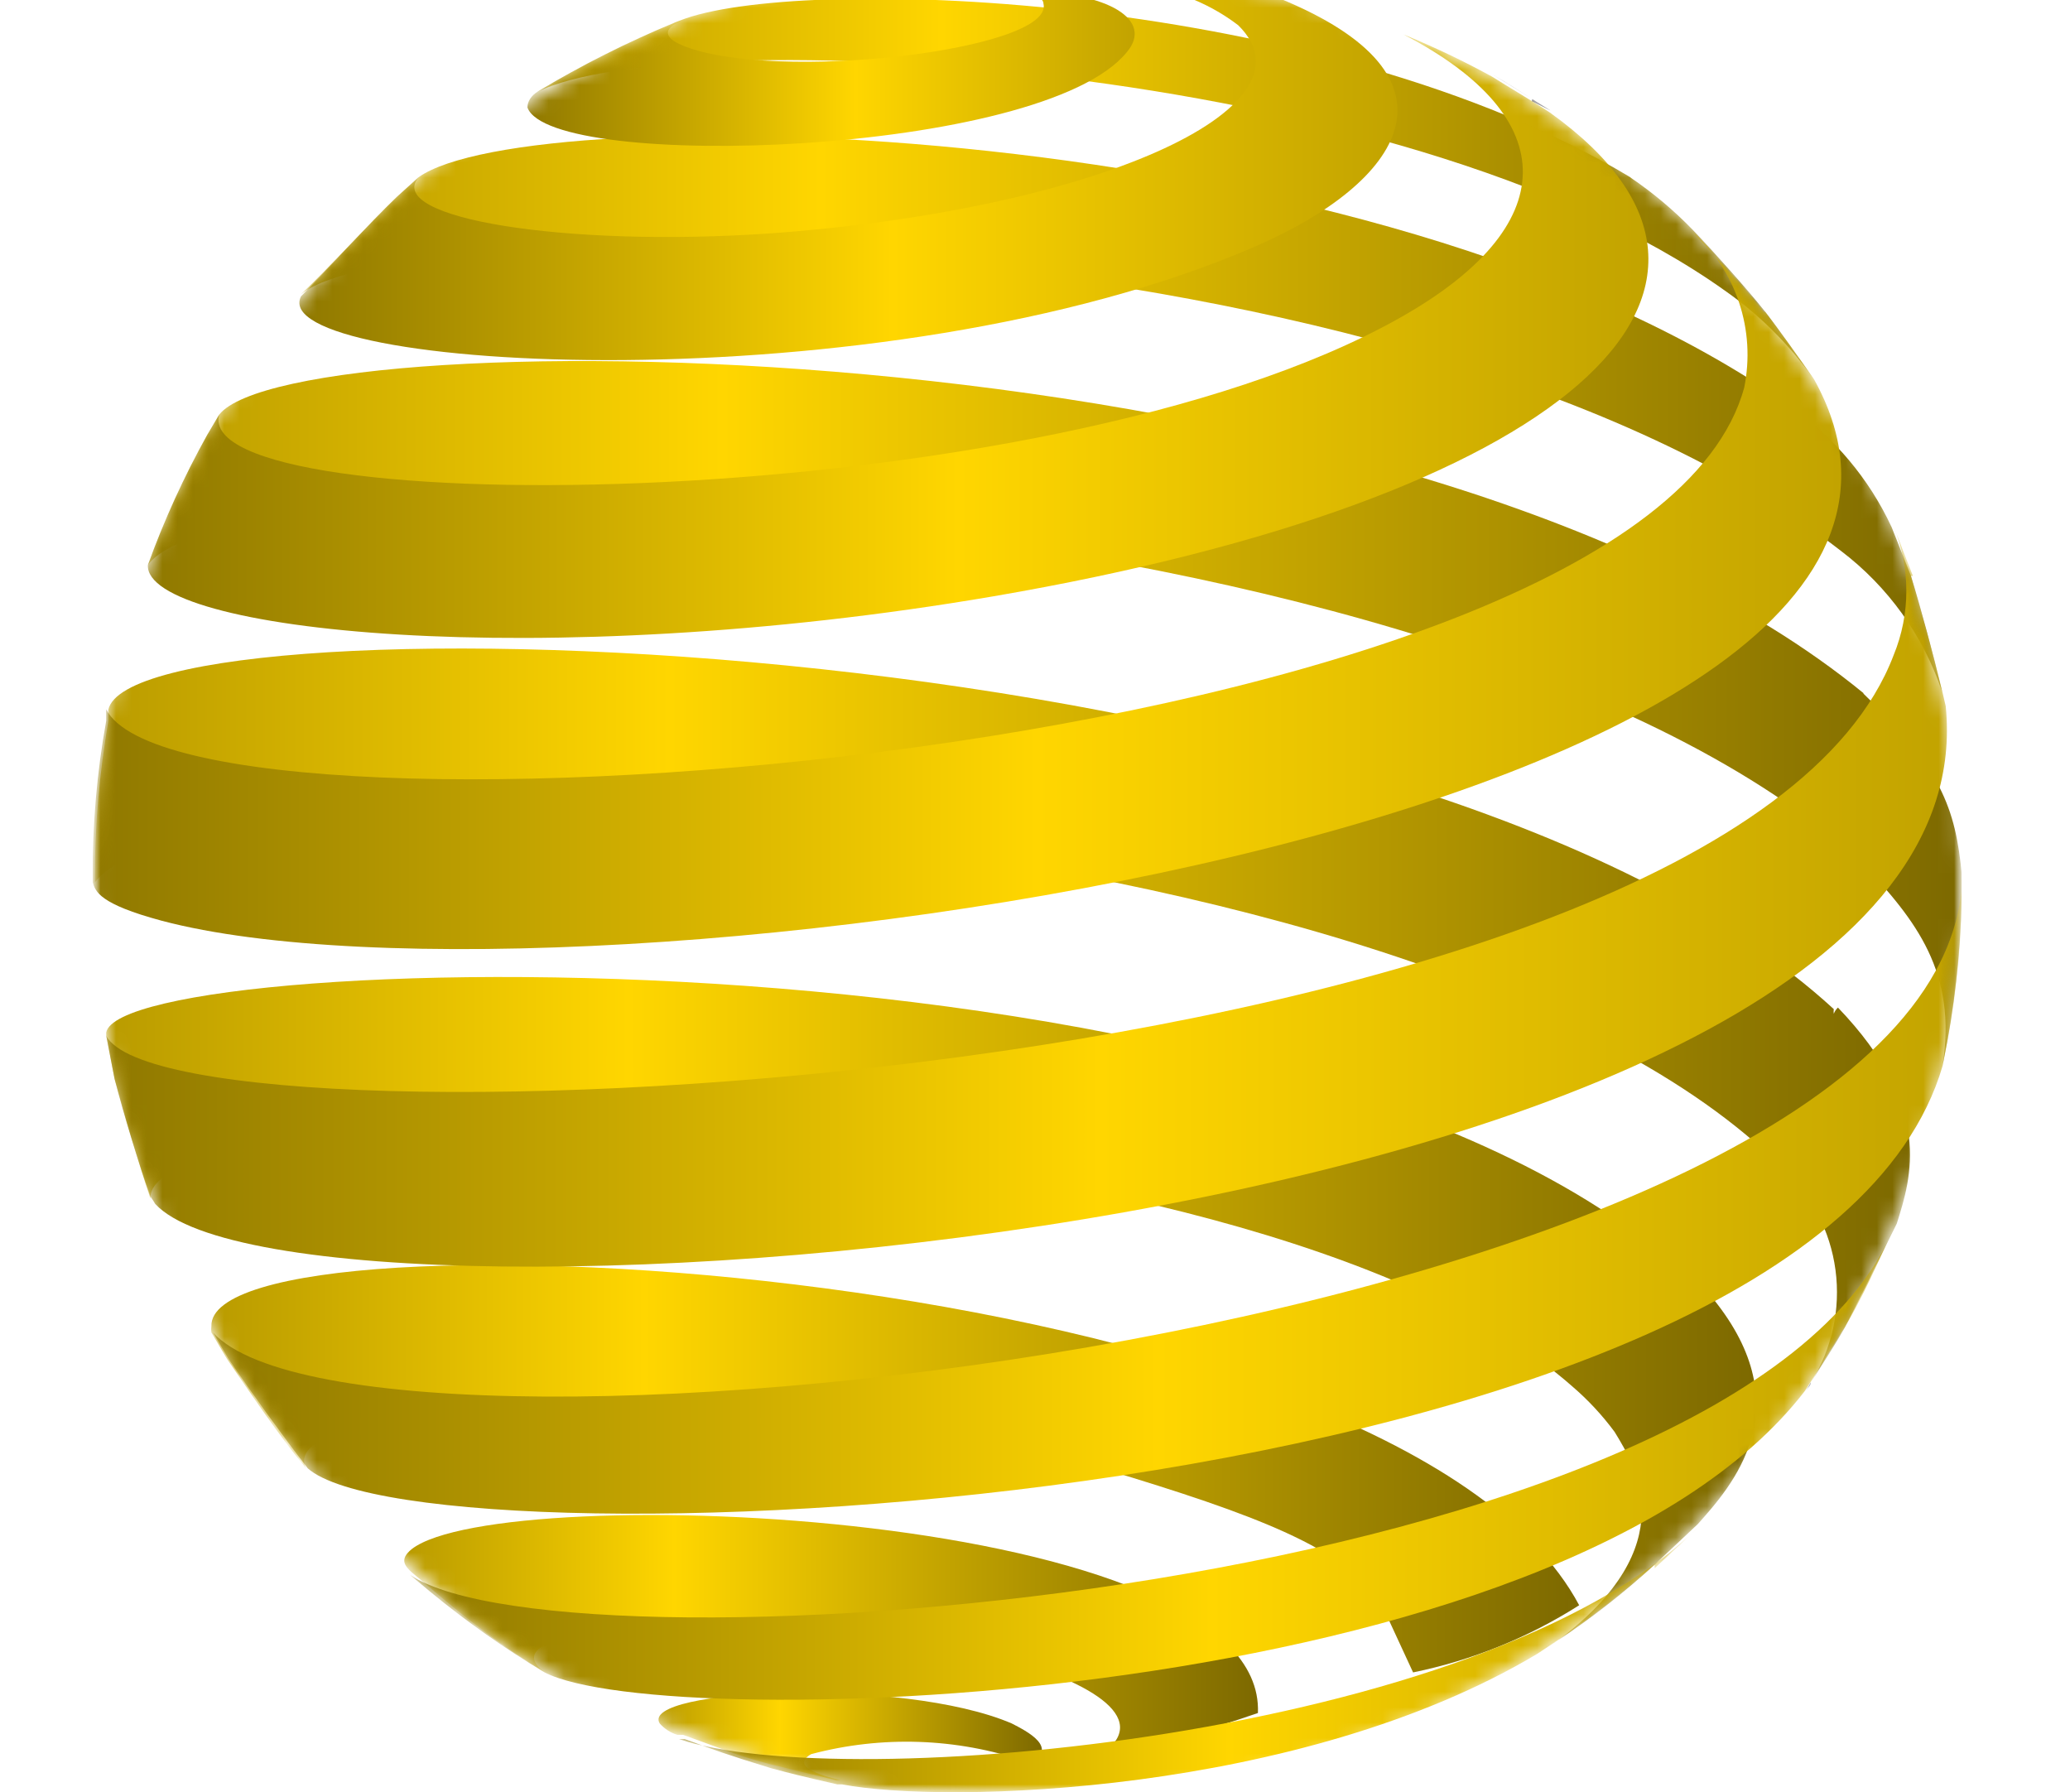
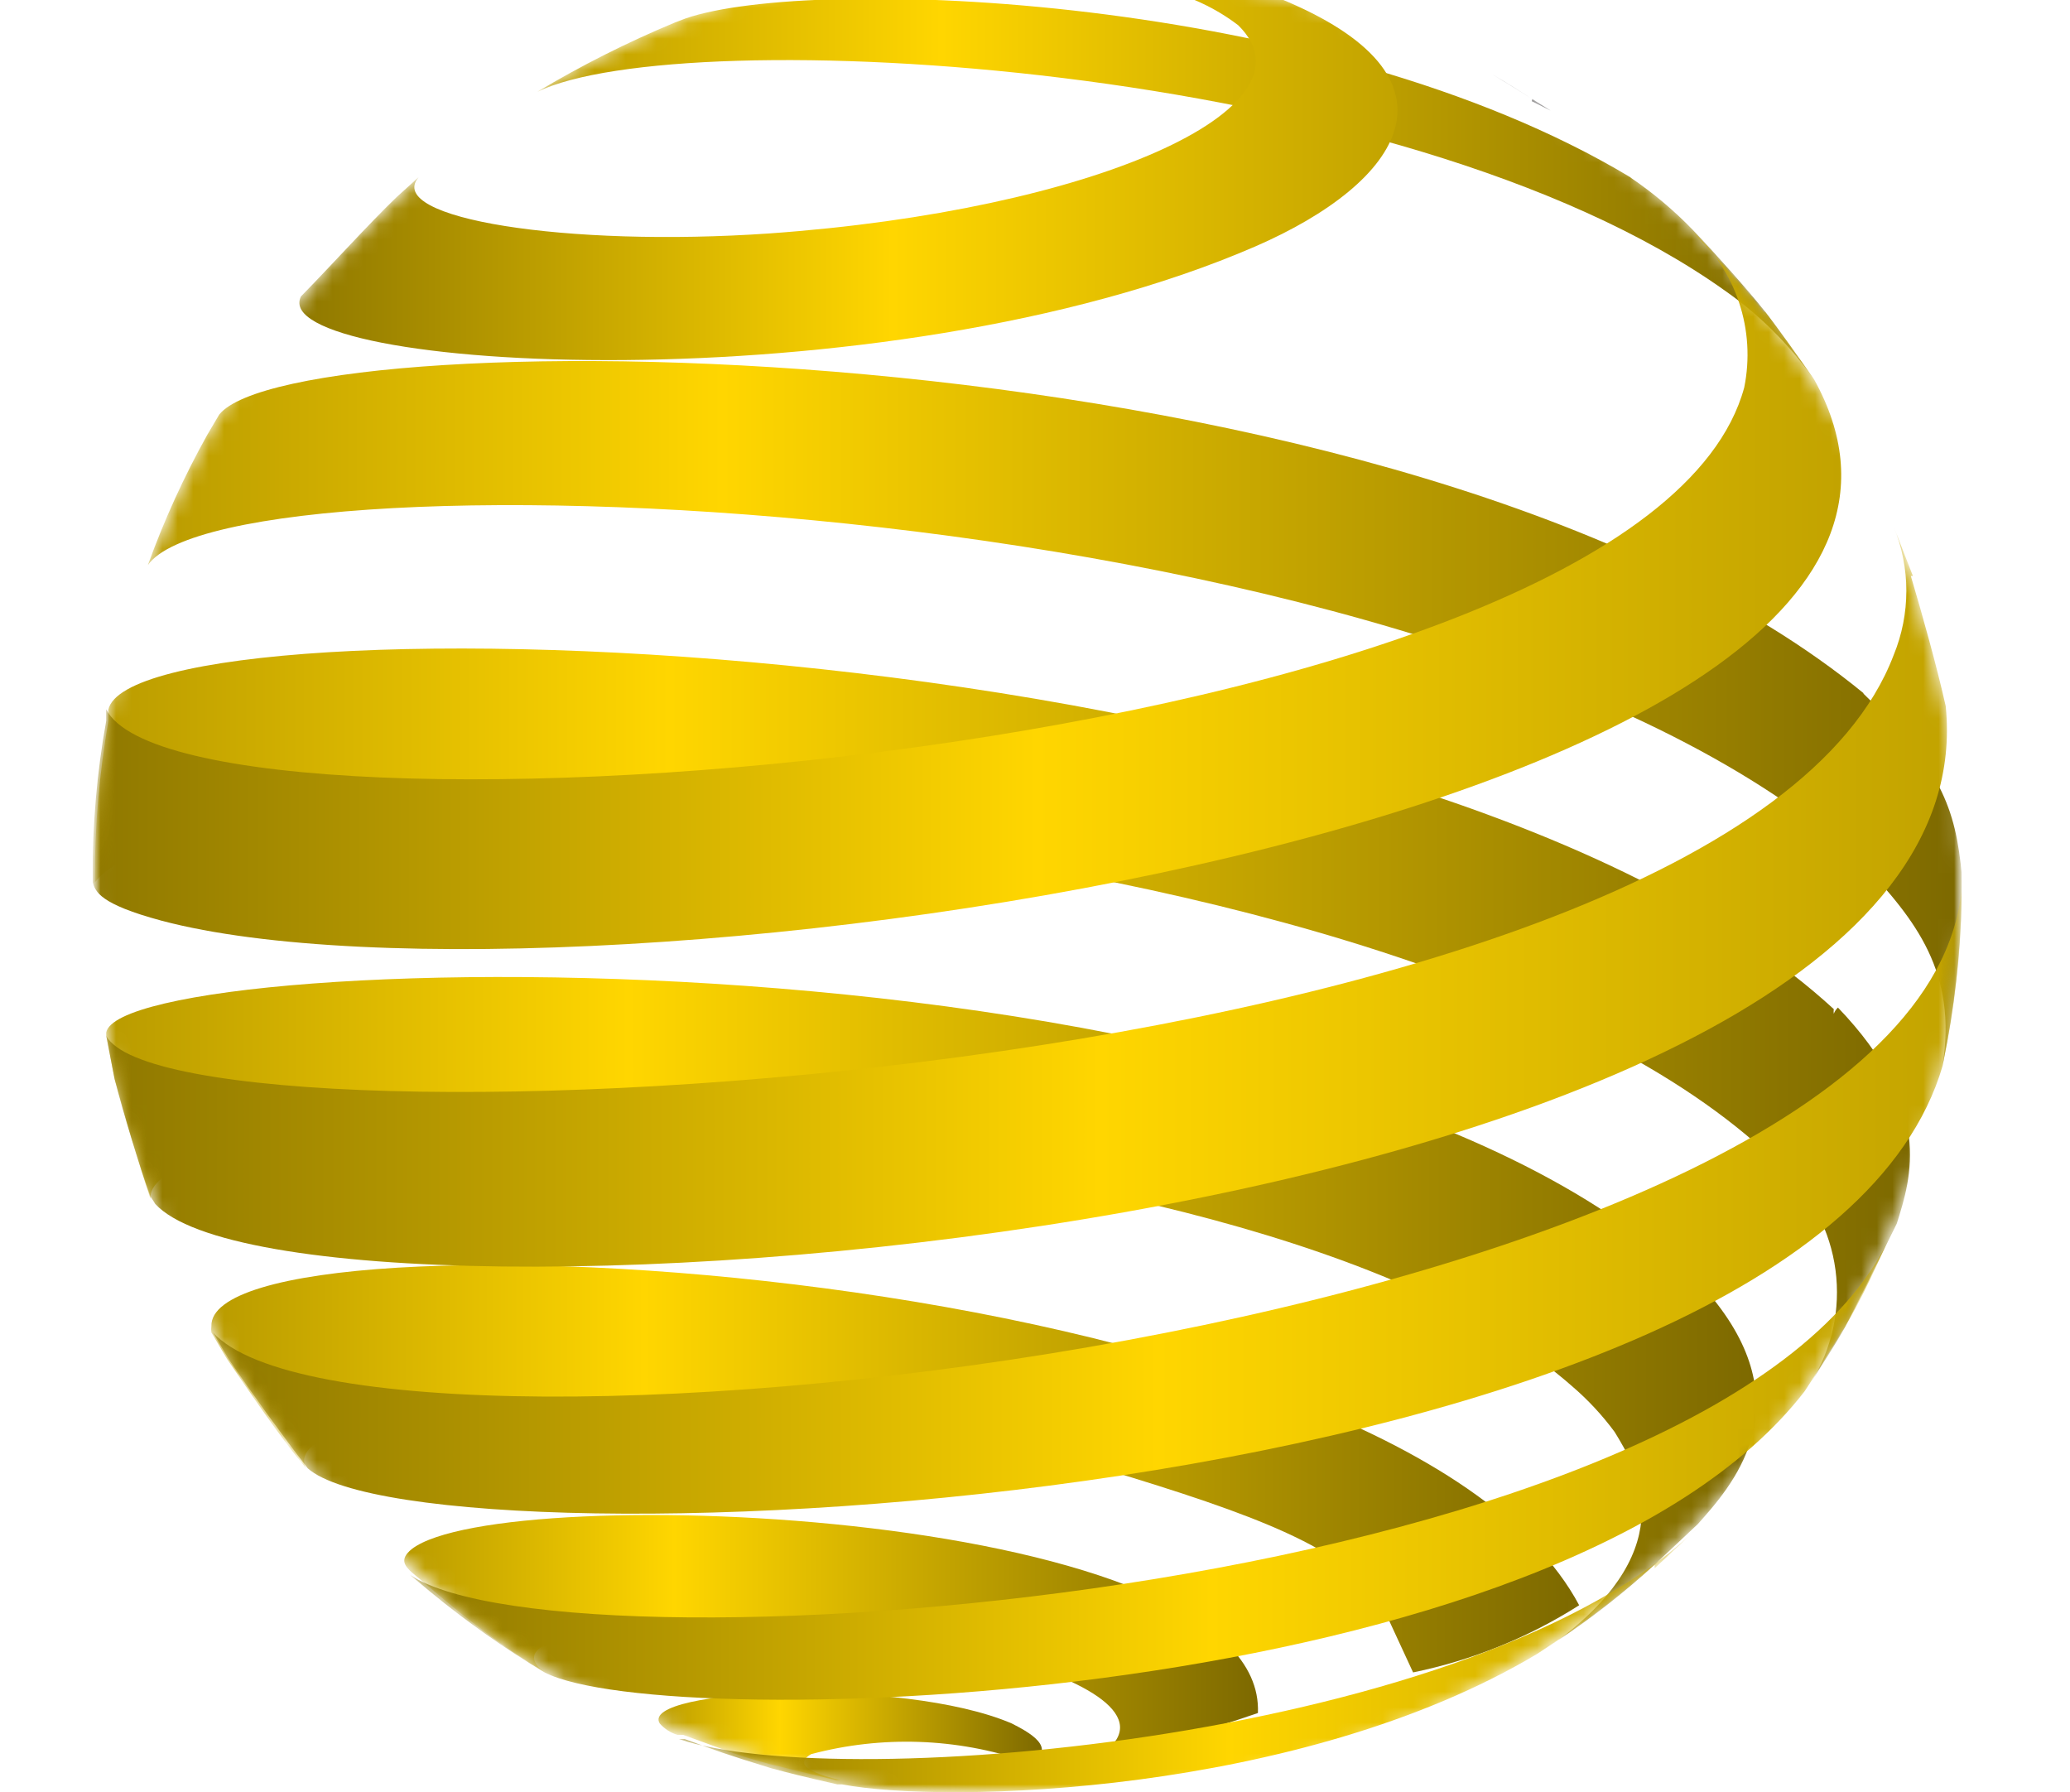
<svg xmlns="http://www.w3.org/2000/svg" width="134" height="116" viewBox="0 0 134 116" fill="none">
  <g clip-path="url(#clip0_87_440)">
    <g clip-path="url(#clip1_87_440)">
      <mask id="mask0_87_440" style="mask-type:luminance" maskUnits="userSpaceOnUse" x="6" y="-1" width="121" height="117">
        <path d="M127 -1H6V116H127V-1Z" fill="white" />
      </mask>
      <g mask="url(#mask0_87_440)">
        <mask id="mask1_87_440" style="mask-type:luminance" maskUnits="userSpaceOnUse" x="6" y="-3" width="122" height="120">
          <path d="M6 56.759C6 55.175 6 53.019 6.236 51.435C6.472 49.851 6.674 48.065 6.876 46.683C7.079 45.302 7.618 43.078 7.989 41.561C8.359 40.045 8.966 38.427 9.404 37.079C9.842 35.731 10.719 33.709 11.359 32.26C12.088 30.587 12.909 28.956 13.819 27.374C15.372 24.793 17.059 22.296 18.875 19.893C19.92 18.545 21.403 16.894 22.549 15.681C23.695 14.468 24.706 13.524 25.684 12.648C26.661 11.772 29.054 9.817 30.47 8.705L33.84 6.414C34.885 5.74 36.368 4.931 37.447 4.291C38.525 3.651 39.604 3.179 40.547 2.741C41.997 2.067 43.918 1.224 45.434 0.685L47.659 -0.09C48.974 -0.494 50.76 -1 52.108 -1.337C53.456 -1.674 55.074 -1.977 56.355 -2.213L59.928 -2.617H61.444H62.894H64.275H69.601H70.983H72.365H73.881L75.398 -2.415L77.151 -2.112L79.038 -1.741C80.285 -1.471 81.937 -1.067 83.15 -0.73C84.364 -0.393 85.273 -0.09 86.184 0.213C87.094 0.517 89.116 1.258 90.363 1.797C92.25 2.64 94.711 3.92 96.565 4.864C111.192 13.187 120.798 29.497 120.765 49.48C120.765 91.165 97.171 110.137 66.365 114.181C96.362 110.137 120.731 81.156 120.765 49.48C120.765 29.497 111.192 13.187 96.565 4.864C97.913 5.673 99.665 6.751 100.946 7.627C102.227 8.503 103.306 9.312 104.317 10.087C105.328 10.862 107.148 12.412 108.26 13.457C109.372 14.502 110.485 15.614 111.395 16.591C112.305 17.568 113.788 19.32 114.765 20.533C115.743 21.747 116.653 23.095 117.394 24.24C118.336 25.654 119.202 27.116 119.989 28.621C120.63 29.868 121.472 31.519 122.045 32.766C122.618 34.013 123.427 36.136 123.899 37.551C124.844 40.561 125.621 43.621 126.225 46.717C126.538 48.433 126.751 50.166 126.865 51.906C126.865 53.389 126.865 55.276 127.067 56.793C127.095 58.706 127.005 60.619 126.798 62.521C126.596 63.97 126.36 65.891 126.124 67.273C125.888 68.654 125.382 70.879 124.978 72.395C124.573 73.911 124 75.529 123.528 76.843C122.95 78.483 122.286 80.091 121.54 81.662C120.967 82.909 120.124 84.56 119.45 85.773C118.776 86.986 117.529 88.941 116.653 90.255C115.776 91.569 114.293 93.625 113.282 94.804C111.344 97.07 109.285 99.23 107.114 101.274C105.732 102.521 103.744 104.071 102.261 105.183C101.283 105.891 99.935 106.767 98.89 107.441C97.845 108.115 96.329 108.991 95.183 109.598L92.082 111.114C90.767 111.721 88.947 112.496 87.599 112.967C86.251 113.439 84.498 114.012 83.15 114.383C81.042 114.978 78.905 115.461 76.746 115.832C75.162 116.101 74.151 116.236 73.14 116.337H71.623C71.141 116.371 70.656 116.371 70.174 116.337C68.826 116.337 67.848 116.337 67.477 116.337H64.815H63.467L60.703 116.135L59.186 115.967L57.636 115.764L55.917 115.495C55.209 115.495 53.76 115.09 52.007 114.652L49.412 113.945L46.884 113.17C45.637 112.732 43.952 112.091 42.738 111.552C40.817 110.743 38.323 109.497 36.503 108.486C34.664 107.465 32.886 106.34 31.177 105.116C29.897 104.139 28.178 102.892 26.964 101.746C25.751 100.6 24.672 99.724 23.594 98.781C22.515 97.837 21.066 96.186 20.223 94.973C18.3 92.751 16.489 90.434 14.797 88.031C13.988 86.717 12.977 84.897 12.303 83.515C11.504 82.013 10.806 80.46 10.213 78.865C9.116 75.908 8.182 72.893 7.416 69.834C6.842 67.132 6.437 64.397 6.202 61.645C6 60.196 6 58.242 6 56.759Z" fill="white" />
        </mask>
        <g mask="url(#mask1_87_440)">
          <path d="M99.16 6.549L100.373 7.155C99.227 6.448 97.778 5.504 96.632 4.83C97.508 5.336 98.351 5.875 99.193 6.414" fill="#231F20" />
          <path d="M91.475 108.25C95.294 107.468 98.938 105.995 102.227 103.903C90.262 81.46 13.448 77.652 13.684 85.841C13.665 85.975 13.665 86.111 13.684 86.245L14.696 87.964C16.179 90.12 18.066 92.951 19.819 95.04C17.325 90.221 50.726 88.705 73.308 95.647C82.375 98.444 88.239 100.769 89.823 104.678" fill="url(#paint0_linear_87_440)" />
          <path d="M71.32 113.371C74.763 112.869 78.15 112.034 81.431 110.877C81.971 97.667 32.492 95.747 26.661 100.262C25.819 100.936 26.223 101.374 26.661 101.779L27.908 102.823C30.209 104.824 32.666 106.639 35.256 108.249C33.672 107.069 34.851 106.159 38.626 105.519C52.985 103.261 75.702 108.215 72.129 112.798C71.87 113.109 71.549 113.361 71.185 113.539" fill="url(#paint1_linear_87_440)" />
          <path d="M66.399 114.281C68.826 113.202 66.399 112.023 65.489 111.551C58.411 108.518 41.356 109.293 42.704 111.551C43.01 111.9 43.407 112.157 43.85 112.293H44.221C47.592 113.506 47.592 113.573 49.816 114.18L54.097 115.224H54.4C51.569 114.55 51.805 113.944 52.513 113.539C57.087 112.324 61.918 112.488 66.399 114.011" fill="url(#paint2_linear_87_440)" />
          <path d="M111.664 18.814C113.887 20.369 115.826 22.296 117.394 24.509C116.45 23.195 115.237 21.409 114.226 20.129C113.215 18.848 111.024 16.388 109.574 14.872C108.357 13.614 107.013 12.485 105.564 11.502L105.766 11.67L105.53 11.468C85.678 -0.461 52.512 -1.607 44.389 1.19L43.682 1.46C40.611 2.737 37.637 4.235 34.784 5.942C44.053 1.426 90.599 3.785 111.664 18.814Z" fill="url(#paint3_linear_87_440)" />
-           <path d="M119.181 35.664C122.222 37.974 124.5 41.143 125.719 44.762C125.146 42.336 124.371 39.438 123.697 37.248L122.45 34.114C120.994 30.988 118.738 28.303 115.911 26.329V26.565V26.296C88.914 7.155 34.278 6.346 27.099 11.469L25.684 12.749C23.796 14.569 21.369 17.265 19.482 19.05C26.223 13.457 91.138 13.895 119.181 35.664Z" fill="url(#paint4_linear_87_440)" />
          <path d="M127 56.658C126.596 52.277 125.618 49.683 120.63 44.898V45.167C120.63 45.167 120.63 44.965 120.63 44.864C91.037 20.635 19.111 20.635 14.19 26.835L13.415 28.149C11.909 30.849 10.624 33.667 9.573 36.574C14.966 28.857 93.835 31.385 120.495 55.816C124.068 59.59 126.697 62.96 125.753 68.958L126.056 67.408C126.68 63.949 126.996 60.442 127 56.928V56.658Z" fill="url(#paint5_linear_87_440)" />
          <path d="M118.709 65.621C118.693 65.52 118.693 65.418 118.709 65.317C91.206 40.044 8.629 38.359 7.011 45.941V46.682C6.435 50.022 6.142 53.403 6.135 56.792V57.129C12.404 48.334 92.082 52.142 115.372 75.596C117.26 77.325 118.48 79.663 118.819 82.201C119.158 84.739 118.594 87.315 117.226 89.479C117.933 88.367 118.81 87.019 119.416 85.941C120.428 83.986 121.742 81.324 122.787 79.201C123.731 76.202 125.18 71.686 118.978 65.216C118.858 65.328 118.765 65.467 118.709 65.621Z" fill="url(#paint6_linear_87_440)" />
-           <path d="M117.226 89.478C117.226 89.681 116.99 89.883 116.855 90.051C116.99 89.868 117.114 89.677 117.226 89.478Z" fill="url(#paint7_linear_87_440)" />
          <path d="M100.845 106.059L99.43 107.036C99.935 106.699 100.373 106.396 100.845 106.059Z" fill="url(#paint8_linear_87_440)" />
          <path d="M110.485 84.323C110.554 84.229 110.61 84.127 110.653 84.019C87.363 59.049 7.854 61.273 6.876 66.833C6.876 66.833 6.876 66.833 6.876 67.035L7.416 69.832C8.056 72.158 8.966 75.292 9.741 77.583C9.371 70.001 80.724 71.18 101.755 89.714C102.786 90.595 103.713 91.59 104.519 92.68C105.901 94.938 109.036 100.026 100.879 106.159C103.082 104.696 105.167 103.062 107.114 101.273L109.912 98.644C112.069 96.218 116.653 91.163 110.889 84.053C110.743 84.125 110.607 84.216 110.485 84.323Z" fill="url(#paint9_linear_87_440)" />
        </g>
        <mask id="mask2_87_440" style="mask-type:luminance" maskUnits="userSpaceOnUse" x="6" y="-3" width="121" height="120">
          <path d="M36.334 108.756C35.289 108.15 33.907 107.307 32.964 106.633C31.18 105.454 29.459 104.183 27.807 102.825C25.573 100.946 23.457 98.932 21.471 96.793C20.291 95.546 18.841 93.76 17.797 92.379C16.752 90.997 15.64 89.346 14.797 87.964C13.954 86.583 13.145 85.201 12.539 83.954C11.932 82.707 10.955 80.585 10.382 79.237C9.809 77.889 9.37 76.17 8.797 74.856C8.225 73.542 7.753 71.486 7.416 69.835C7.079 68.184 6.775 66.465 6.573 65.117C6.212 62.346 6.021 59.555 6 56.76C6.101 53.535 6.371 50.318 6.809 47.122C7.068 45.406 7.428 43.707 7.887 42.034C8.225 40.652 8.797 38.866 9.236 37.518C9.674 36.17 10.483 34.148 11.123 32.767C11.764 31.385 12.539 29.869 13.145 28.622C13.752 27.375 14.932 25.522 15.774 24.241C16.617 22.961 17.594 21.646 18.403 20.636C19.212 19.625 20.729 17.838 21.774 16.693C22.819 15.547 23.897 14.469 24.875 13.593C25.852 12.716 27.638 11.099 28.886 10.223C30.133 9.347 32.256 7.662 33.874 6.853L36.941 5.033C38.761 4.022 41.255 2.843 43.176 2.034C43.985 1.663 45.097 1.259 45.94 0.956C46.783 0.652 49.041 -0.055 50.389 -0.426L52.58 -0.999C53.861 -1.302 55.546 -1.639 56.793 -1.841L58.377 -2.077C59.827 -2.279 61.175 -2.38 61.512 -2.414H62.927H64.343H68.32H71.016L73.915 -2.144C74.589 -2.144 75.668 -1.909 77.285 -1.639C77.887 -1.559 78.483 -1.447 79.072 -1.302L83.184 -0.325L85.88 0.518C86.79 0.821 88.037 1.259 88.947 1.63C89.857 2 91.138 2.506 92.048 2.944C93.498 3.618 95.419 4.595 96.767 5.337C87.656 0.115 77.074 -1.946 66.668 -0.527C76.999 -2.035 87.54 -0.105 96.666 4.966C98.755 6.28 101.553 7.999 103.407 9.515C104.654 10.459 106.305 11.807 107.451 12.885C108.597 13.963 109.709 15.042 110.619 15.985C111.53 16.929 113.215 18.849 114.226 20.164C115.237 21.478 116.147 22.691 116.889 23.837C117.885 25.283 118.808 26.779 119.652 28.319C120.293 29.566 121.102 31.217 121.708 32.464C122.449 34.032 123.102 35.641 123.663 37.282C124.101 38.63 124.674 40.416 125.011 41.764C125.348 43.112 125.888 45.336 126.124 46.886C126.36 48.437 126.596 50.256 126.73 51.638C126.865 53.019 127 55.378 126.966 56.962C126.882 60.199 126.612 63.428 126.157 66.633C125.865 68.473 125.471 70.296 124.978 72.093C124.641 73.441 124.034 75.227 123.596 76.574C123.158 77.922 122.315 79.944 121.675 81.326C121.034 82.707 120.259 84.224 119.619 85.437C118.808 86.943 117.919 88.405 116.956 89.818C116.214 90.93 115.136 92.379 114.327 93.457C113.518 94.535 112.035 96.254 110.957 97.4C109.878 98.546 108.799 99.59 107.856 100.5C106.912 101.41 105.058 102.926 103.811 103.87C102.564 104.813 101.519 105.589 100.441 106.296C99.362 107.004 97.07 108.385 95.655 109.194C94.745 109.7 93.498 110.306 92.588 110.778C91.677 111.25 89.959 111.957 88.779 112.396C87.599 112.834 85.712 113.541 84.364 113.946C83.015 114.35 81.296 114.822 79.982 115.125C77.69 115.631 75.769 115.934 74.555 116.102C73.342 116.271 72.365 116.372 71.421 116.439L68.59 116.608H64.714H63.365L60.602 116.406L57.602 116.035C54.109 115.538 50.669 114.726 47.322 113.609C46.378 113.305 45.131 112.867 44.221 112.497L41.12 111.182C39.705 110.508 37.784 109.565 36.334 108.756Z" fill="white" />
        </mask>
        <g mask="url(#mask2_87_440)">
-           <path d="M34.783 5.943C37.629 4.221 40.604 2.723 43.681 1.461L44.389 1.191C43.749 1.461 42.266 2.135 44.187 2.944C50.052 5.37 68.353 3.247 67.544 0.214C67.544 -0.056 67.14 -0.291 66.601 -0.527C71.69 -0.527 74.724 1.292 72.937 3.382C67.477 10.121 35.626 11.132 34.143 6.954C34.143 6.549 34.413 6.179 34.783 5.943Z" fill="url(#paint10_linear_87_440)" />
          <path d="M82.779 -0.123C95.351 4.999 90.801 11.806 81.262 15.951C57.096 26.431 17.088 24.005 19.482 19.186C21.369 17.265 23.796 14.569 25.683 12.75L27.099 11.469C24.841 14.131 36.671 16.018 49.816 15.109C70.679 13.626 85.644 7.021 80.15 1.629C78.067 0.044 75.552 -0.872 72.937 -0.999C76.239 -1.034 79.536 -0.741 82.779 -0.123Z" fill="url(#paint11_linear_87_440)" />
-           <path d="M96.598 4.966C97.71 5.674 99.227 6.55 100.339 7.291C116.484 18.849 101.013 32.295 64.309 38.597C34.918 43.618 9.37 40.854 9.572 36.575C10.627 33.669 11.912 30.852 13.415 28.15L14.19 26.836C12.303 33.812 67.477 33.576 90.565 20.602C101.148 14.671 101.249 7.628 90.868 2.236C92.828 3.037 94.742 3.948 96.598 4.966Z" fill="url(#paint12_linear_87_440)" />
          <path d="M114.259 20.164C115.237 21.478 116.518 23.197 117.428 24.545C133.336 53.155 36.941 66.634 10.449 59.591C6.438 58.513 6.168 57.704 6 57.097V56.76C5.981 53.371 6.275 49.987 6.876 46.651V45.91C11.932 56.019 106.339 49.279 112.911 25.084C113.284 23.251 113.168 21.353 112.577 19.579C111.985 17.805 110.938 16.217 109.541 14.975C110.956 16.525 112.911 18.547 114.192 20.232" fill="url(#paint13_linear_87_440)" />
          <path d="M123.697 37.281C124.438 39.775 125.382 43.145 125.955 45.706C129.393 80.011 19.279 88.031 10.044 77.921C10.044 77.921 9.842 77.584 9.741 77.45C8.966 75.293 8.022 72.193 7.415 69.834L6.876 67.037C11.123 75.225 111.833 70.676 122.584 42.404C123.68 39.737 123.68 36.746 122.584 34.08L123.831 37.281" fill="url(#paint14_linear_87_440)" />
          <path d="M127 56.962C127.015 60.477 126.699 63.986 126.056 67.442L125.753 68.992C117.225 98.141 27.638 101.881 19.92 95.04C18.302 92.951 16.28 90.154 14.797 87.964L13.786 86.245C23.695 97.163 123.966 86.178 126.966 57.703C126.966 57.4 126.966 56.962 126.966 56.658V56.962" fill="url(#paint15_linear_87_440)" />
          <path d="M119.382 85.942C118.607 87.155 117.63 88.84 116.821 90.053C100.912 110.643 43.075 112.294 35.255 108.25C32.644 106.687 30.154 104.93 27.807 102.993L26.56 101.949C36.974 108.857 112.675 103.196 122.584 79.506C121.674 81.494 120.495 84.19 119.214 86.246" fill="url(#paint16_linear_87_440)" />
          <path d="M107.114 101.275C104.738 103.388 102.202 105.315 99.53 107.038C84.195 116.204 61.107 116.777 54.501 115.496H54.197C51.568 114.889 51.434 114.856 49.917 114.451C46.749 113.474 46.546 113.373 44.322 112.564H43.951C54.467 116.136 95.89 112.564 109.911 98.883L107.114 101.511" fill="url(#paint17_linear_87_440)" />
        </g>
      </g>
    </g>
  </g>
  <defs>
    <linearGradient id="paint0_linear_87_440" x1="13.67" y1="95.041" x2="102.115" y2="95.041" gradientUnits="userSpaceOnUse">
      <stop stop-color="#B99B00" />
      <stop offset="0.317" stop-color="#FFD600" />
      <stop offset="1" stop-color="#7D6900" />
    </linearGradient>
    <linearGradient id="paint1_linear_87_440" x1="26.169" y1="105.787" x2="81.366" y2="105.787" gradientUnits="userSpaceOnUse">
      <stop stop-color="#B99B00" />
      <stop offset="0.317" stop-color="#FFD600" />
      <stop offset="1" stop-color="#7D6900" />
    </linearGradient>
    <linearGradient id="paint2_linear_87_440" x1="42.629" y1="112.385" x2="67.415" y2="112.385" gradientUnits="userSpaceOnUse">
      <stop stop-color="#B99B00" />
      <stop offset="0.317" stop-color="#FFD600" />
      <stop offset="1" stop-color="#7D6900" />
    </linearGradient>
    <linearGradient id="paint3_linear_87_440" x1="34.784" y1="12.191" x2="117.29" y2="12.191" gradientUnits="userSpaceOnUse">
      <stop stop-color="#B99B00" />
      <stop offset="0.317" stop-color="#FFD600" />
      <stop offset="1" stop-color="#7D6900" />
    </linearGradient>
    <linearGradient id="paint4_linear_87_440" x1="19.482" y1="26.738" x2="125.585" y2="26.738" gradientUnits="userSpaceOnUse">
      <stop stop-color="#B99B00" />
      <stop offset="0.317" stop-color="#FFD600" />
      <stop offset="1" stop-color="#7D6900" />
    </linearGradient>
    <linearGradient id="paint5_linear_87_440" x1="9.573" y1="46.122" x2="126.852" y2="46.122" gradientUnits="userSpaceOnUse">
      <stop stop-color="#B99B00" />
      <stop offset="0.317" stop-color="#FFD600" />
      <stop offset="1" stop-color="#7D6900" />
    </linearGradient>
    <linearGradient id="paint6_linear_87_440" x1="6.135" y1="65.685" x2="123.492" y2="65.685" gradientUnits="userSpaceOnUse">
      <stop stop-color="#B99B00" />
      <stop offset="0.317" stop-color="#FFD600" />
      <stop offset="1" stop-color="#7D6900" />
    </linearGradient>
    <linearGradient id="paint7_linear_87_440" x1="116.821" y1="89.782" x2="117.192" y2="89.782" gradientUnits="userSpaceOnUse">
      <stop stop-color="#525252" />
      <stop offset="0.1" stop-color="#A7ADB4" />
      <stop offset="0.22" stop-color="#AAB0B7" />
      <stop offset="0.31" stop-color="#CBCBCB" />
      <stop offset="0.46" stop-color="#979EA4" />
      <stop offset="1" stop-color="#0A0A0A" />
    </linearGradient>
    <linearGradient id="paint8_linear_87_440" x1="99.43" y1="106.564" x2="100.845" y2="106.564" gradientUnits="userSpaceOnUse">
      <stop stop-color="#525252" />
      <stop offset="0.1" stop-color="#A7ADB4" />
      <stop offset="0.22" stop-color="#AAB0B7" />
      <stop offset="0.31" stop-color="#CBCBCB" />
      <stop offset="0.46" stop-color="#979EA4" />
      <stop offset="1" stop-color="#0A0A0A" />
    </linearGradient>
    <linearGradient id="paint9_linear_87_440" x1="6.876" y1="84.66" x2="113.552" y2="84.66" gradientUnits="userSpaceOnUse">
      <stop stop-color="#B99B00" />
      <stop offset="0.317" stop-color="#FFD600" />
      <stop offset="1" stop-color="#7D6900" />
    </linearGradient>
    <linearGradient id="paint10_linear_87_440" x1="34.143" y1="4.452" x2="73.449" y2="4.452" gradientUnits="userSpaceOnUse">
      <stop stop-color="#8F7800" />
      <stop offset="0.54" stop-color="#FFD600" />
      <stop offset="1" stop-color="#C2A300" />
    </linearGradient>
    <linearGradient id="paint11_linear_87_440" x1="19.379" y1="11.14" x2="90.458" y2="11.14" gradientUnits="userSpaceOnUse">
      <stop stop-color="#8F7800" />
      <stop offset="0.54" stop-color="#FFD600" />
      <stop offset="1" stop-color="#C2A300" />
    </linearGradient>
    <linearGradient id="paint12_linear_87_440" x1="9.571" y1="21.742" x2="106.698" y2="21.742" gradientUnits="userSpaceOnUse">
      <stop stop-color="#8F7800" />
      <stop offset="0.54" stop-color="#FFD600" />
      <stop offset="1" stop-color="#C2A300" />
    </linearGradient>
    <linearGradient id="paint13_linear_87_440" x1="5.999" y1="38.176" x2="119.178" y2="38.176" gradientUnits="userSpaceOnUse">
      <stop stop-color="#8F7800" />
      <stop offset="0.54" stop-color="#FFD600" />
      <stop offset="1" stop-color="#C2A300" />
    </linearGradient>
    <linearGradient id="paint14_linear_87_440" x1="6.876" y1="58.006" x2="126.022" y2="58.006" gradientUnits="userSpaceOnUse">
      <stop stop-color="#8F7800" />
      <stop offset="0.54" stop-color="#FFD600" />
      <stop offset="1" stop-color="#C2A300" />
    </linearGradient>
    <linearGradient id="paint15_linear_87_440" x1="13.786" y1="77.293" x2="126.99" y2="77.293" gradientUnits="userSpaceOnUse">
      <stop stop-color="#8F7800" />
      <stop offset="0.54" stop-color="#FFD600" />
      <stop offset="1" stop-color="#C2A300" />
    </linearGradient>
    <linearGradient id="paint16_linear_87_440" x1="26.56" y1="94.745" x2="122.575" y2="94.745" gradientUnits="userSpaceOnUse">
      <stop stop-color="#8F7800" />
      <stop offset="0.54" stop-color="#FFD600" />
      <stop offset="1" stop-color="#C2A300" />
    </linearGradient>
    <linearGradient id="paint17_linear_87_440" x1="43.951" y1="107.434" x2="109.905" y2="107.434" gradientUnits="userSpaceOnUse">
      <stop stop-color="#8F7800" />
      <stop offset="0.54" stop-color="#FFD600" />
      <stop offset="1" stop-color="#C2A300" />
    </linearGradient>
    <clipPath id="clip0_87_440">
      <rect width="134" height="116" fill="white" />
    </clipPath>
    <clipPath id="clip1_87_440">
      <rect width="121" height="117" fill="white" transform="translate(6 -1)" />
    </clipPath>
  </defs>
</svg>